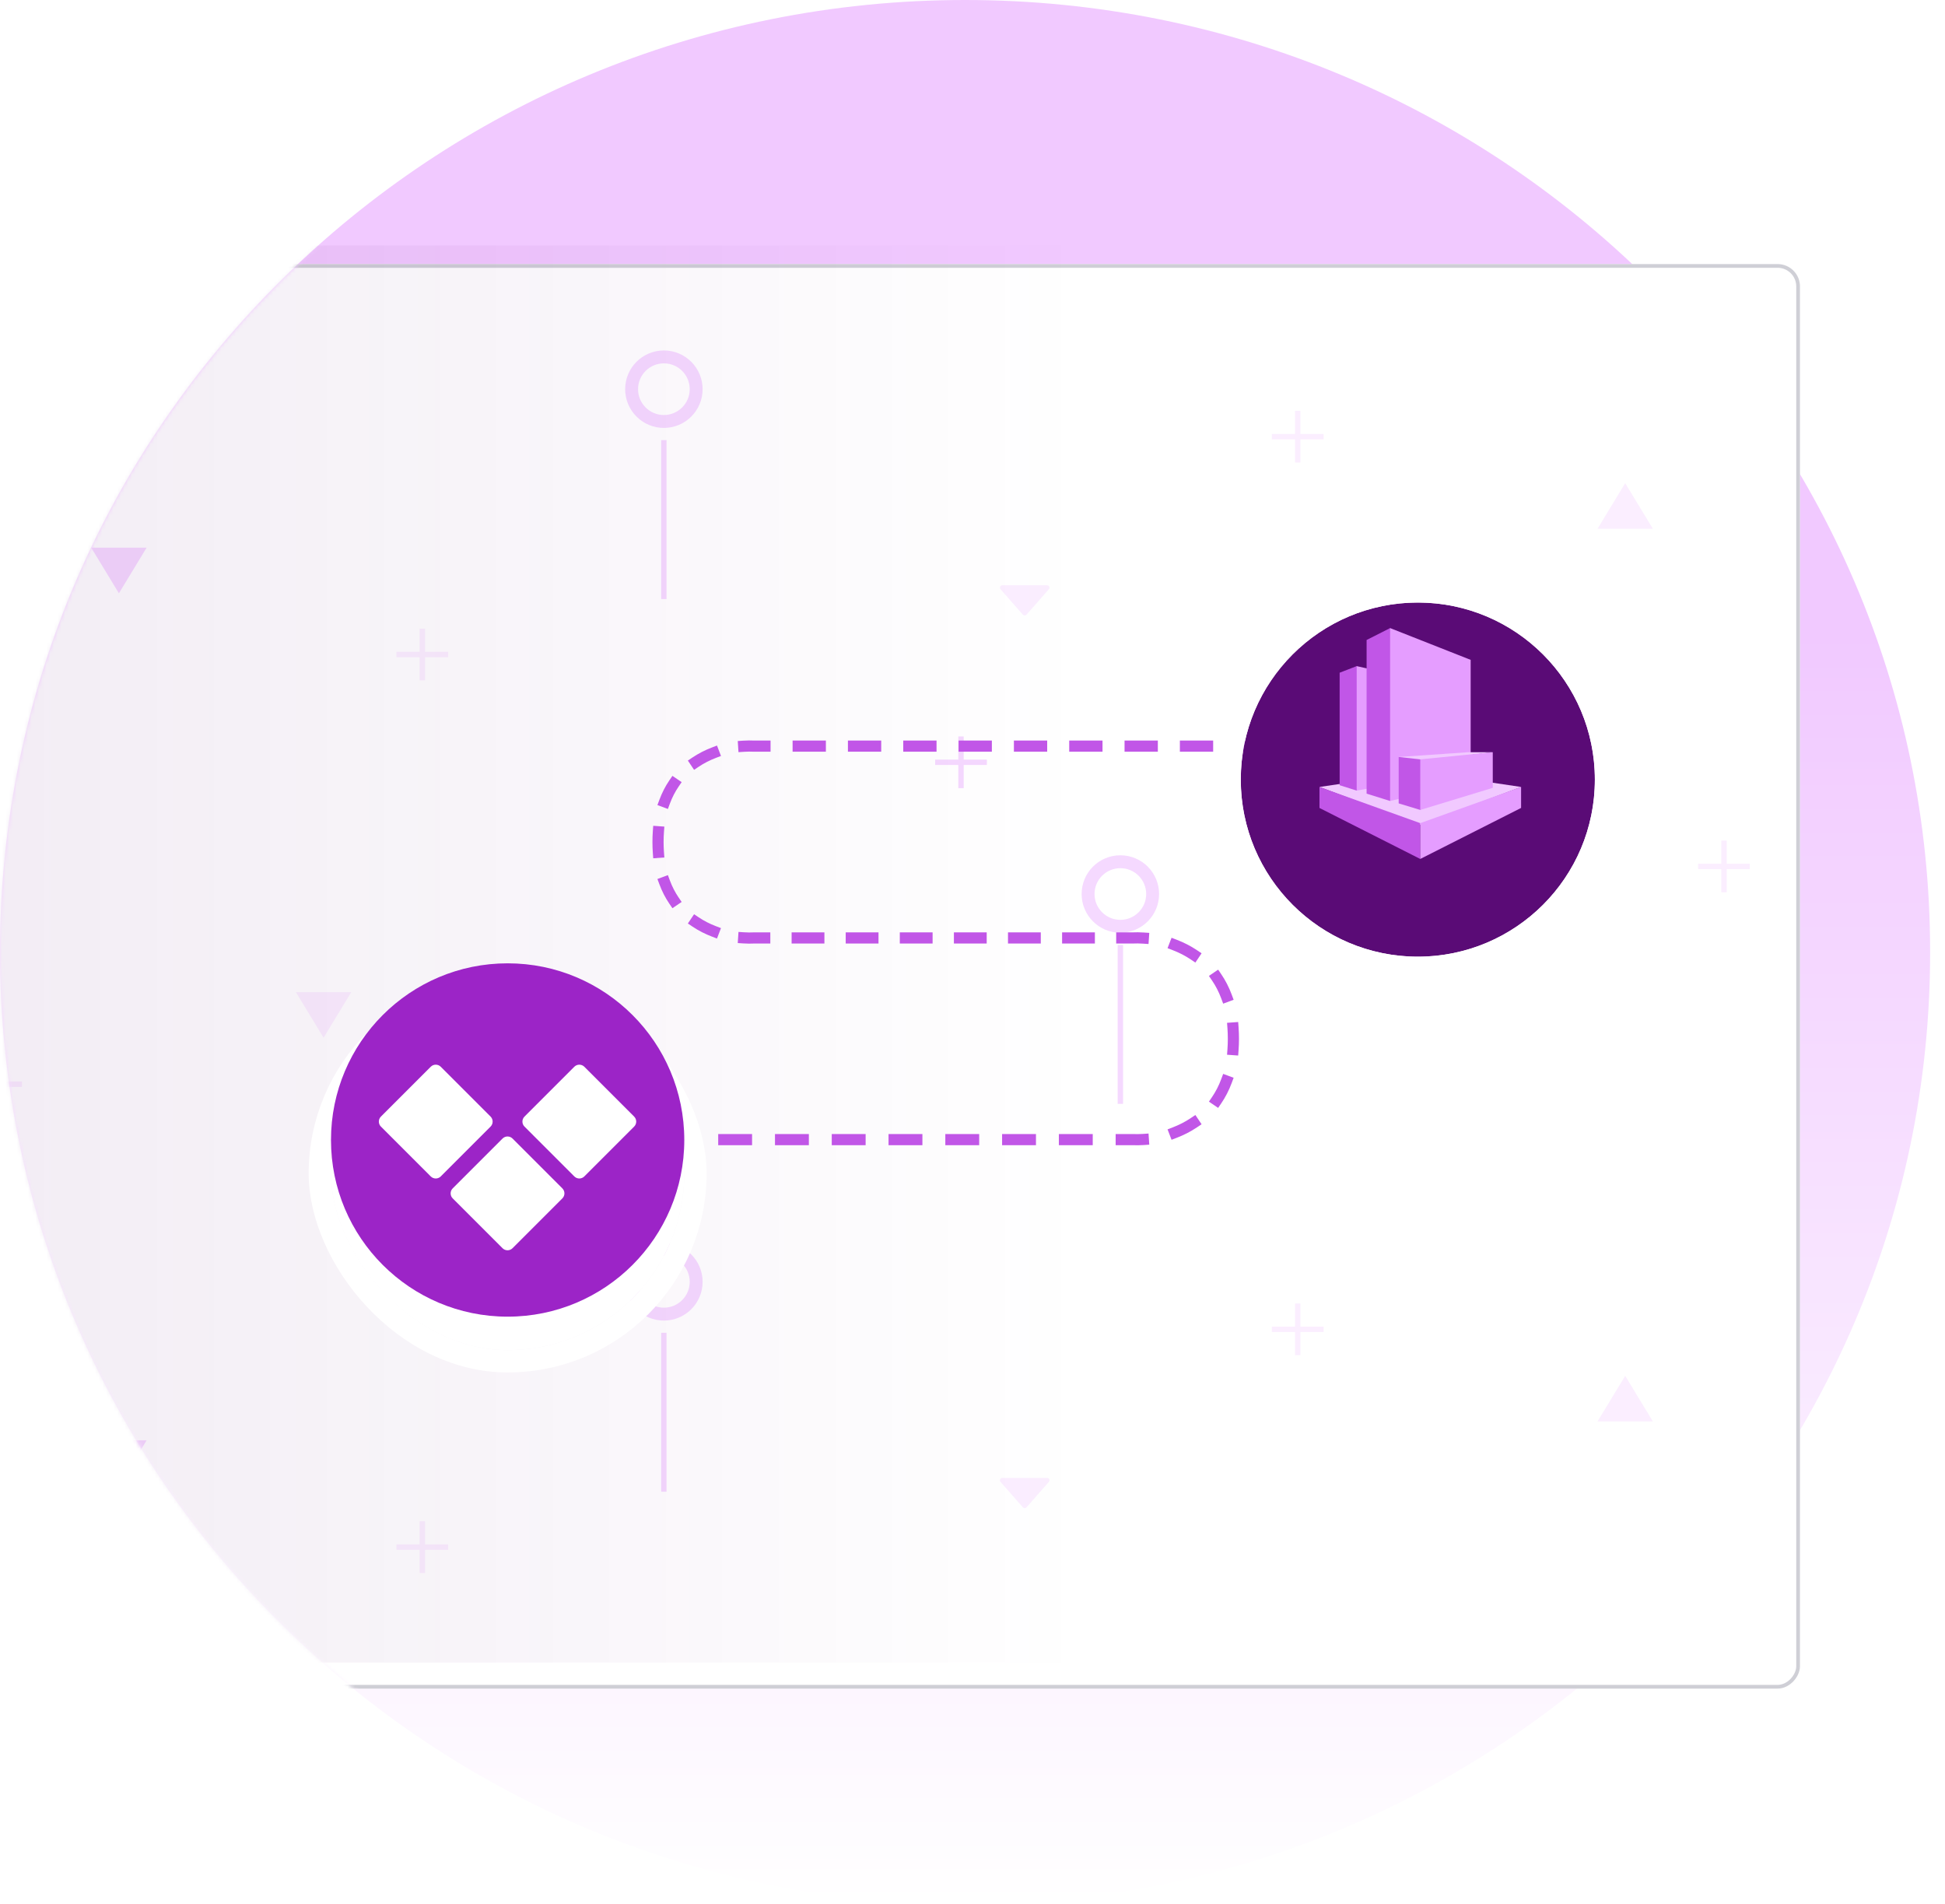
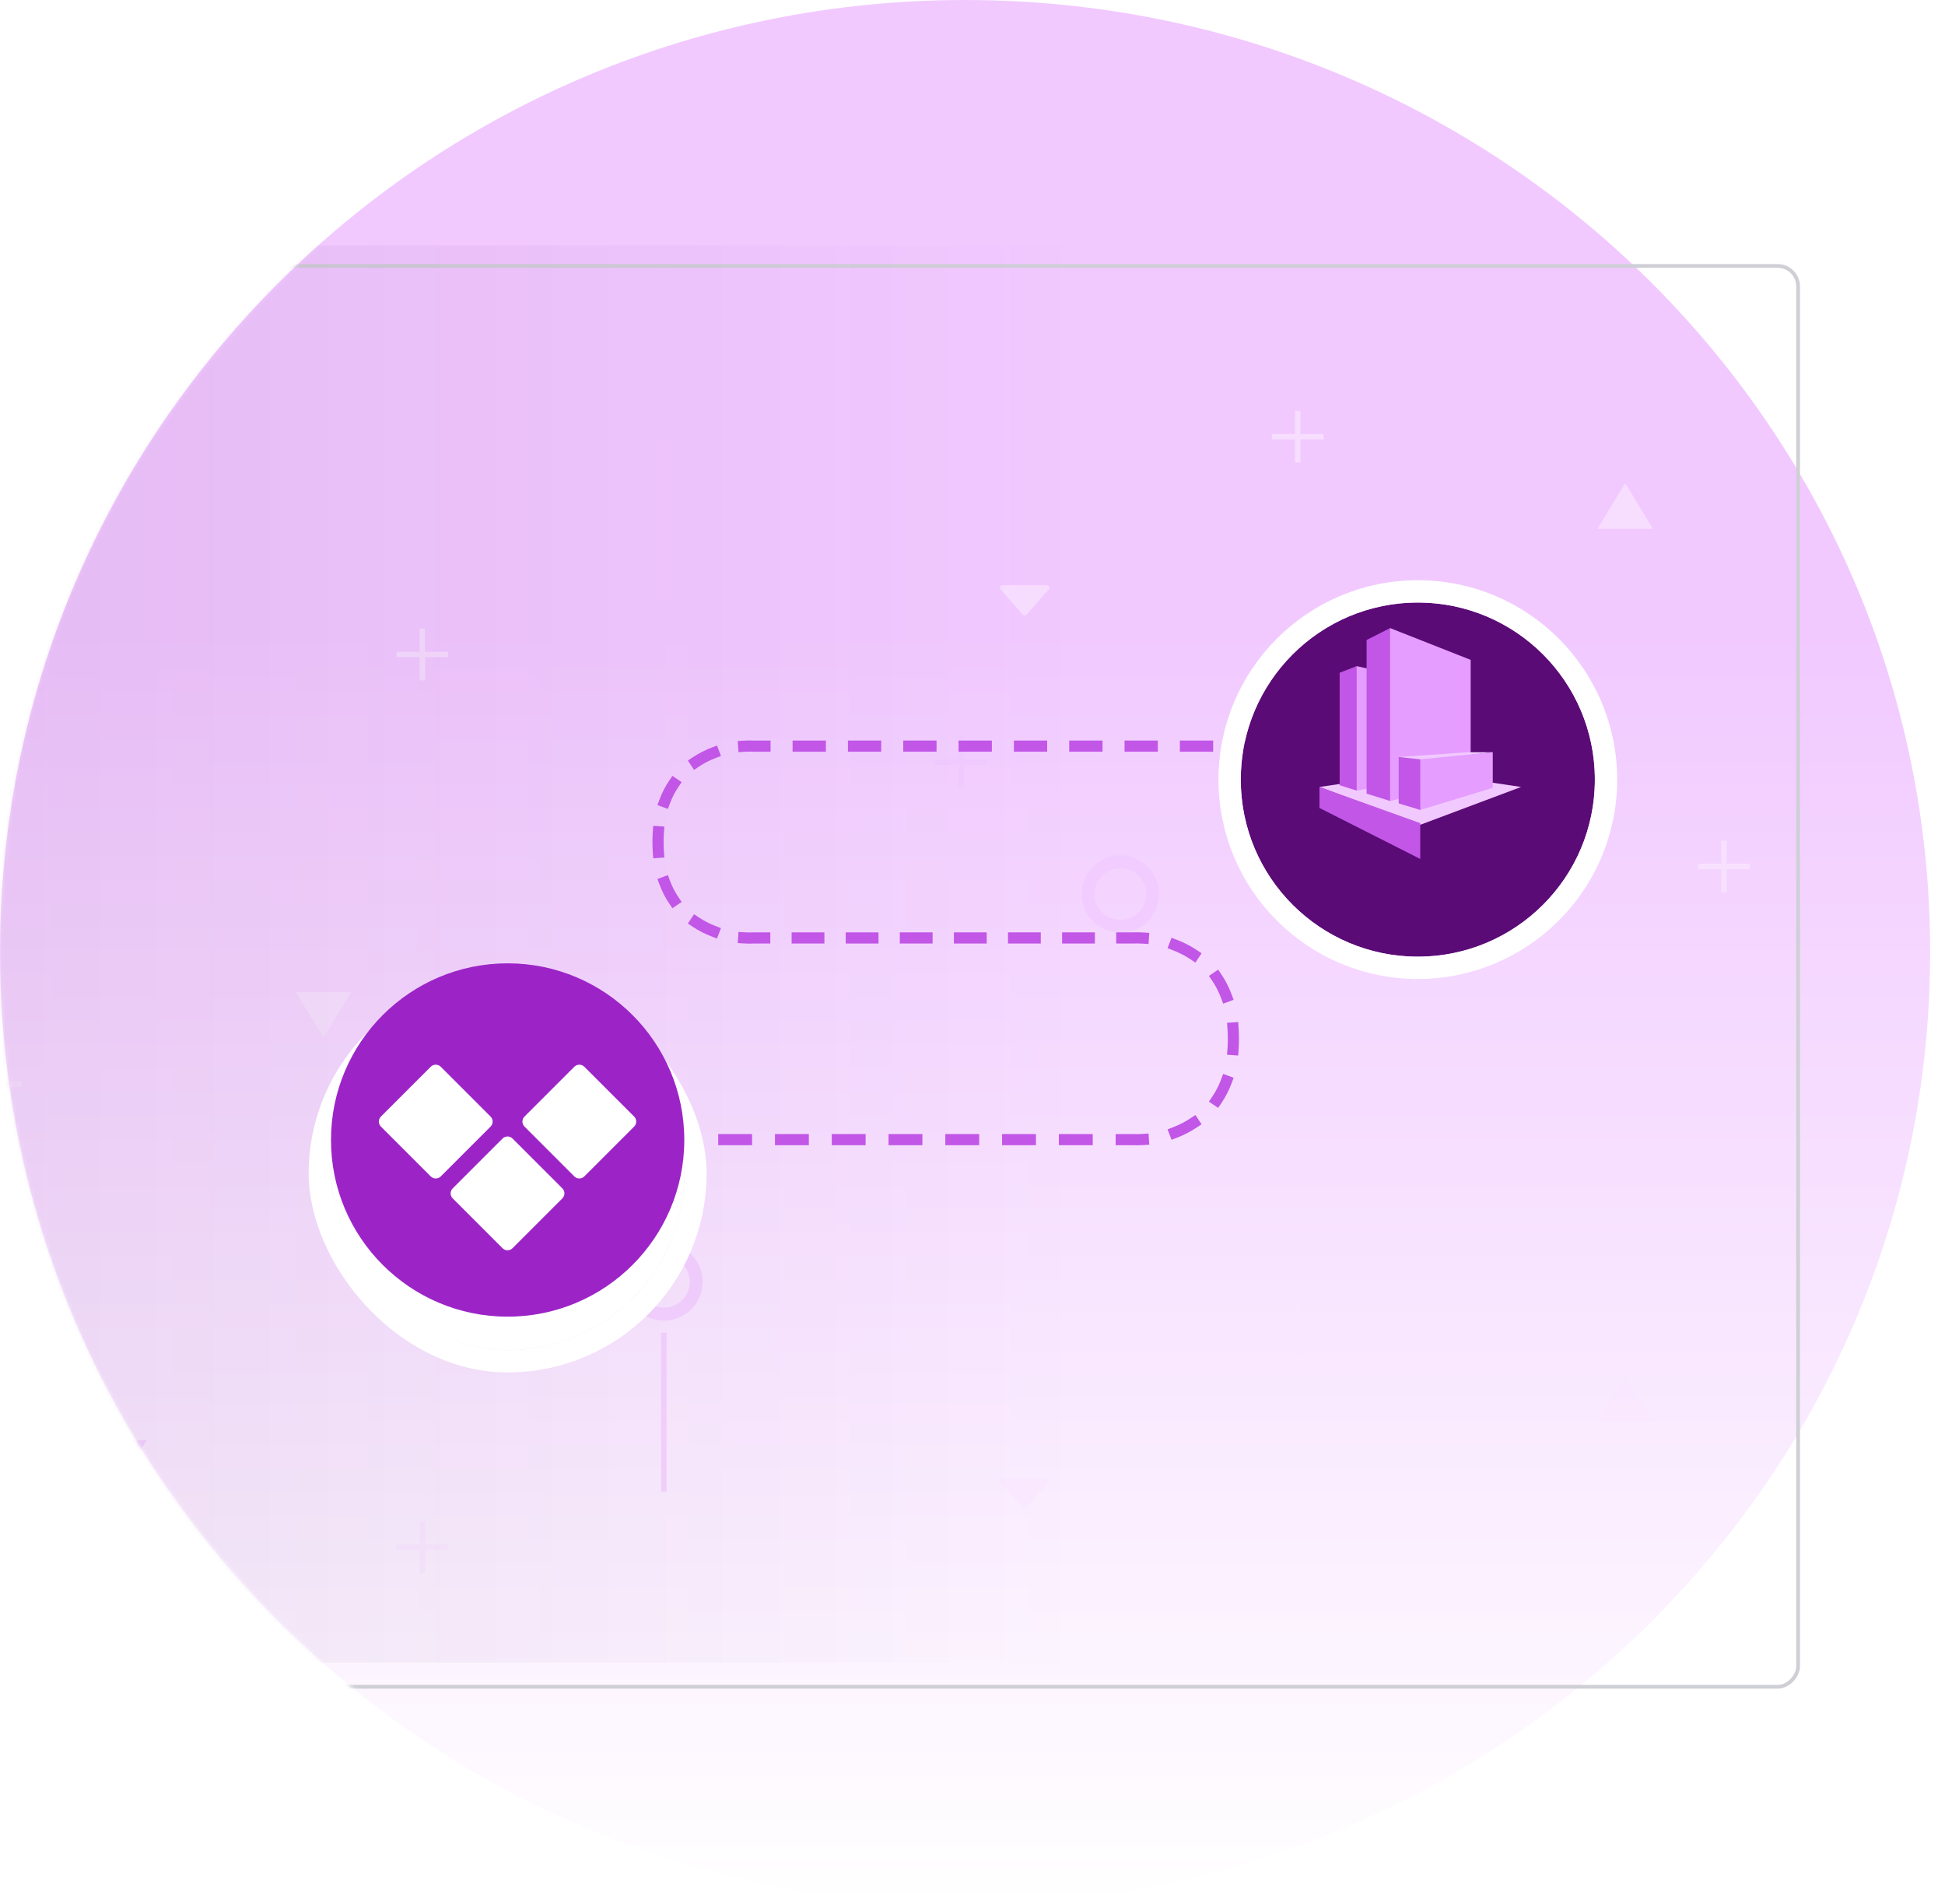
<svg xmlns="http://www.w3.org/2000/svg" width="523" height="512" viewBox="0 0 523 512" fill="none">
  <path d="M259.5 512C116.182 512 0 397.436 0 256.115C0 256.076 0 256.038 0.001 256C0 255.962 0 255.924 0 255.885C0 114.564 116.182 0 259.5 0C402.818 0 519 114.564 519 255.885C519 255.924 519 255.962 519 256C519 256.038 519 256.076 519 256.115C519 397.436 402.818 512 259.5 512Z" fill="url(#paint0_linear_435_423)" />
  <mask id="mask0_435_423" style="mask-type:alpha" maskUnits="userSpaceOnUse" x="0" y="0" width="523" height="512">
    <path fill-rule="evenodd" clip-rule="evenodd" d="M304.5 508.166C319.116 510.686 334.152 512 349.5 512C416.204 512 477.03 487.183 523 446.401V65.599C477.03 24.817 416.204 0 349.5 0C334.152 0 319.116 1.314 304.5 3.834C289.884 1.314 274.848 0 259.5 0C116.182 0 0 114.564 0 255.885C0 255.909 0 255.933 0 255.957L0.001 256C0 256.038 0 256.076 0 256.115C0 397.436 116.182 512 259.5 512C274.848 512 289.884 510.686 304.5 508.166Z" fill="#CED2FF" />
  </mask>
  <g mask="url(#mask0_435_423)">
    <g filter="url(#filter0_d_435_423)">
-       <rect width="507" height="383" rx="6" transform="matrix(-1 0 0 1 490 65)" fill="white" />
      <rect x="-0.5" y="0.5" width="506" height="382" rx="5.5" transform="matrix(-1 0 0 1 489 65)" stroke="#CFCFD6" />
    </g>
    <mask id="mask1_435_423" style="mask-type:alpha" maskUnits="userSpaceOnUse" x="-17" y="65" width="507" height="383">
      <rect x="-0.5" y="0.5" width="506" height="382" rx="5.5" transform="matrix(-1 0 0 1 489 65)" fill="white" stroke="#CFCFD6" />
    </mask>
    <g mask="url(#mask1_435_423)">
      <g opacity="0.7">
        <path d="M178.516 353.318C183.309 353.318 187.195 349.432 187.195 344.639C187.195 339.845 183.309 335.959 178.516 335.959C173.722 335.959 169.836 339.845 169.836 344.639C169.836 349.432 173.722 353.318 178.516 353.318Z" stroke="#F1C9FF" stroke-width="3.47" stroke-miterlimit="10" />
        <path d="M178.514 358.333V401.059" stroke="#F1C9FF" stroke-width="1.45" stroke-miterlimit="10" />
        <path d="M301.258 249.045C306.051 249.045 309.937 245.159 309.937 240.365C309.937 235.572 306.051 231.686 301.258 231.686C296.464 231.686 292.578 235.572 292.578 240.365C292.578 245.159 296.464 249.045 301.258 249.045Z" stroke="#F1C9FF" stroke-width="3.47" stroke-miterlimit="10" />
-         <path d="M301.258 254.065V296.787" stroke="#F1C9FF" stroke-width="1.45" stroke-miterlimit="10" />
        <path d="M113.57 409.012V422.912" stroke="#F9E7FF" stroke-width="1.45" stroke-miterlimit="10" />
        <path d="M106.617 415.964H120.517" stroke="#F9E7FF" stroke-width="1.45" stroke-miterlimit="10" />
        <path d="M-8 291.5H5.9" stroke="#F9E7FF" stroke-width="1.45" stroke-miterlimit="10" />
        <path d="M258.408 198V211.905" stroke="#F1C9FF" stroke-width="1.45" stroke-miterlimit="10" />
        <path d="M251.457 204.953H265.362" stroke="#F1C9FF" stroke-width="1.45" stroke-miterlimit="10" />
        <path d="M282.033 398.421L276.02 405.263C275.958 405.331 275.883 405.385 275.799 405.422C275.716 405.46 275.625 405.479 275.534 405.479C275.442 405.479 275.351 405.46 275.268 405.422C275.184 405.385 275.109 405.331 275.048 405.263L269.034 398.421C268.951 398.328 268.897 398.213 268.878 398.089C268.86 397.966 268.877 397.84 268.929 397.727C268.981 397.613 269.064 397.517 269.17 397.45C269.275 397.383 269.397 397.348 269.522 397.35H281.545C281.67 397.348 281.792 397.383 281.897 397.45C282.003 397.517 282.086 397.613 282.138 397.727C282.19 397.84 282.207 397.966 282.189 398.089C282.17 398.213 282.116 398.328 282.033 398.421V398.421Z" fill="#F9E7FF" />
        <path d="M94.451 266.743L87.009 279.005L79.562 266.743H94.451Z" fill="#F9E7FF" />
        <path d="M39.417 387.254L31.976 399.51L24.529 387.254H39.417Z" fill="#F1C9FF" />
-         <path d="M178.516 113.318C183.309 113.318 187.195 109.432 187.195 104.639C187.195 99.845 183.309 95.959 178.516 95.959C173.722 95.959 169.836 99.845 169.836 104.639C169.836 109.432 173.722 113.318 178.516 113.318Z" stroke="#F1C9FF" stroke-width="3.47" stroke-miterlimit="10" />
        <path d="M178.514 118.333V161.059" stroke="#F1C9FF" stroke-width="1.45" stroke-miterlimit="10" />
        <path d="M113.57 169.012V182.912" stroke="#F9E7FF" stroke-width="1.45" stroke-miterlimit="10" />
        <path d="M106.617 175.964H120.517" stroke="#F9E7FF" stroke-width="1.45" stroke-miterlimit="10" />
        <path d="M282.033 158.421L276.02 165.263C275.958 165.331 275.883 165.385 275.799 165.422C275.716 165.46 275.625 165.479 275.534 165.479C275.442 165.479 275.351 165.46 275.268 165.422C275.184 165.385 275.109 165.331 275.048 165.263L269.034 158.421C268.951 158.328 268.897 158.213 268.878 158.089C268.86 157.966 268.877 157.84 268.929 157.727C268.981 157.613 269.064 157.517 269.17 157.45C269.275 157.383 269.397 157.348 269.522 157.35H281.545C281.67 157.348 281.792 157.383 281.897 157.45C282.003 157.517 282.086 157.613 282.138 157.727C282.19 157.84 282.207 157.966 282.189 158.089C282.17 158.213 282.116 158.328 282.033 158.421V158.421Z" fill="#F9E7FF" />
        <path d="M39.417 147.254L31.976 159.51L24.529 147.254H39.417Z" fill="#F1C9FF" />
        <path d="M348.945 124.359V110.46" stroke="#F9E7FF" stroke-width="1.45" stroke-miterlimit="10" />
        <path d="M342 117.411H355.9" stroke="#F9E7FF" stroke-width="1.45" stroke-miterlimit="10" />
        <path d="M444.451 142.168L437.009 129.906L429.562 142.168H444.451Z" fill="#F9E7FF" />
        <path d="M463.57 239.899V226" stroke="#F9E7FF" stroke-width="1.45" stroke-miterlimit="10" />
        <path d="M456.617 232.947H470.517" stroke="#F9E7FF" stroke-width="1.45" stroke-miterlimit="10" />
        <path d="M348.945 364.359V350.46" stroke="#F9E7FF" stroke-width="1.45" stroke-miterlimit="10" />
        <path d="M342 357.411H355.9" stroke="#F9E7FF" stroke-width="1.45" stroke-miterlimit="10" />
        <path d="M444.451 382.168L437.009 369.906L429.562 382.168H444.451Z" fill="#F9E7FF" />
        <path d="M389.418 261.658L381.976 249.402L374.529 261.658H389.418Z" fill="#F1C9FF" />
      </g>
    </g>
    <rect width="310" height="381" transform="matrix(-1 0 0 1 293 66)" fill="url(#paint1_linear_435_423)" />
    <path d="M136.605 304.895H135.105V307.895H136.605V304.895ZM304.546 306.395L304.619 304.897L304.583 304.895H304.546V306.395ZM304.546 252.178V253.678H304.583L304.619 253.676L304.546 252.178ZM202.724 252.178V250.678H202.685L202.647 250.68L202.724 252.178ZM202.724 200.605L202.647 202.103L202.685 202.105H202.724V200.605ZM381.244 202.105H382.744V199.105H381.244V202.105ZM139.659 307.895H141.159V304.895H139.659V307.895ZM148.819 304.895H147.319V307.895H148.819V304.895ZM154.926 307.895H156.426V304.895H154.926V307.895ZM164.087 304.895H162.587V307.895H164.087V304.895ZM170.194 307.895H171.694V304.895H170.194V307.895ZM179.354 304.895H177.854V307.895H179.354V304.895ZM185.461 307.895H186.961V304.895H185.461V307.895ZM194.621 304.895H193.121V307.895H194.621V304.895ZM200.728 307.895H202.228V304.895H200.728V307.895ZM209.889 304.895H208.389V307.895H209.889V304.895ZM215.996 307.895H217.496V304.895H215.996V307.895ZM225.156 304.895H223.656V307.895H225.156V304.895ZM231.263 307.895H232.763V304.895H231.263V307.895ZM240.423 304.895H238.923V307.895H240.423V304.895ZM246.53 307.895H248.03V304.895H246.53V307.895ZM255.691 304.895H254.191V307.895H255.691V304.895ZM261.798 307.895H263.298V304.895H261.798V307.895ZM270.958 304.895H269.458V307.895H270.958V304.895ZM277.065 307.895H278.565V304.895H277.065V307.895ZM286.225 304.895H284.725V307.895H286.225V304.895ZM292.332 307.895H293.832V304.895H292.332V307.895ZM301.493 304.895H299.993V307.895H301.493V304.895ZM307.537 307.858L309.033 307.758L308.832 304.764L307.336 304.865L307.537 307.858ZM315.349 303.105L313.949 303.642L315.024 306.443L316.424 305.906L315.349 303.105ZM321.855 303.104L323.1 302.269L321.429 299.778L320.183 300.613L321.855 303.104ZM325.915 294.945L325.071 296.185L327.551 297.873L328.395 296.633L325.915 294.945ZM331.194 291.178L331.717 289.772L328.905 288.727L328.382 290.133L331.194 291.178ZM330.056 282.081L329.947 283.577L332.939 283.794L333.048 282.298L330.056 282.081ZM333.048 276.275L332.939 274.779L329.947 274.996L330.056 276.492L333.048 276.275ZM328.382 268.44L328.905 269.846L331.717 268.801L331.194 267.395L328.382 268.44ZM328.395 261.939L327.551 260.7L325.071 262.388L325.915 263.628L328.395 261.939ZM320.183 257.959L321.429 258.795L323.1 256.304L321.855 255.468L320.183 257.959ZM316.424 252.667L315.023 252.129L313.949 254.93L315.349 255.468L316.424 252.667ZM307.336 253.708L308.832 253.808L309.033 250.815L307.537 250.715L307.336 253.708ZM301.637 250.678H300.137V253.678H301.637V250.678ZM292.909 253.678H294.409V250.678H292.909V253.678ZM287.091 250.678H285.591V253.678H287.091V250.678ZM278.363 253.678H279.863V250.678H278.363V253.678ZM272.545 250.678H271.045V253.678H272.545V250.678ZM263.817 253.678H265.317V250.678H263.817V253.678ZM257.999 250.678H256.499V253.678H257.999V250.678ZM249.271 253.678H250.771V250.678H249.271V253.678ZM243.453 250.678H241.953V253.678H243.453V250.678ZM234.725 253.678H236.225V250.678H234.725V253.678ZM228.907 250.678H227.407V253.678H228.907V250.678ZM220.179 253.678H221.679V250.678H220.179V253.678ZM214.361 250.678H212.861V253.678H214.361V250.678ZM205.633 253.678H207.133V250.678H205.633V253.678ZM200.071 250.656L198.574 250.558L198.379 253.552L199.876 253.649L200.071 250.656ZM191.393 251.8L192.794 252.336L193.866 249.534L192.465 248.998L191.393 251.8ZM187.879 246.637L186.634 245.801L184.962 248.292L186.207 249.128L187.879 246.637ZM179.967 242.944L180.81 244.185L183.292 242.5L182.449 241.259L179.967 242.944ZM180.114 236.692L179.594 235.285L176.78 236.327L177.301 237.734L180.114 236.692ZM175.539 229.263L175.647 230.759L178.64 230.542L178.531 229.046L175.539 229.263ZM178.531 223.737L178.64 222.241L175.647 222.024L175.539 223.52L178.531 223.737ZM177.301 215.05L176.78 216.456L179.594 217.498L180.114 216.091L177.301 215.05ZM182.449 211.524L183.292 210.284L180.81 208.598L179.967 209.839L182.449 211.524ZM186.207 203.655L184.962 204.491L186.634 206.982L187.879 206.146L186.207 203.655ZM192.465 203.785L193.866 203.249L192.794 200.447L191.393 200.984L192.465 203.785ZM199.876 199.134L198.379 199.231L198.574 202.225L200.071 202.128L199.876 199.134ZM205.699 202.105H207.199V199.105H205.699V202.105ZM214.625 199.105H213.125V202.105H214.625V199.105ZM220.576 202.105H222.076V199.105H220.576V202.105ZM229.502 199.105H228.002V202.105H229.502V199.105ZM235.453 202.105H236.953V199.105H235.453V202.105ZM244.378 199.105H242.878V202.105H244.378V199.105ZM250.329 202.105H251.829V199.105H250.329V202.105ZM259.255 199.105H257.755V202.105H259.255V199.105ZM265.206 202.105H266.706V199.105H265.206V202.105ZM274.132 199.105H272.632V202.105H274.132V199.105ZM280.082 202.105H281.582V199.105H280.082V202.105ZM289.008 199.105H287.508V202.105H289.008V199.105ZM294.959 202.105H296.459V199.105H294.959V202.105ZM303.885 199.105H302.385V202.105H303.885V199.105ZM309.836 202.105H311.336V199.105H309.836V202.105ZM318.762 199.105H317.262V202.105H318.762V199.105ZM324.712 202.105H326.212V199.105H324.712V202.105ZM333.638 199.105H332.138V202.105H333.638V199.105ZM339.589 202.105H341.089V199.105H339.589V202.105ZM348.515 199.105H347.015V202.105H348.515V199.105ZM354.466 202.105H355.966V199.105H354.466V202.105ZM363.392 199.105H361.892V202.105H363.392V199.105ZM369.342 202.105H370.842V199.105H369.342V202.105ZM378.268 199.105H376.768V202.105H378.268V199.105ZM136.605 307.895H139.659V304.895H136.605V307.895ZM148.819 307.895H154.926V304.895H148.819V307.895ZM164.087 307.895H170.194V304.895H164.087V307.895ZM179.354 307.895H185.461V304.895H179.354V307.895ZM194.621 307.895H200.728V304.895H194.621V307.895ZM209.889 307.895H215.996V304.895H209.889V307.895ZM225.156 307.895H231.263V304.895H225.156V307.895ZM240.423 307.895H246.53V304.895H240.423V307.895ZM255.691 307.895H261.798V304.895H255.691V307.895ZM270.958 307.895H277.065V304.895H270.958V307.895ZM286.225 307.895H292.332V304.895H286.225V307.895ZM301.493 307.895H304.546V304.895H301.493V307.895ZM304.473 307.893C305.419 307.939 306.449 307.931 307.537 307.858L307.336 304.865C306.358 304.931 305.444 304.937 304.619 304.897L304.473 307.893ZM316.424 305.906C318.261 305.201 320.101 304.282 321.855 303.104L320.183 300.613C318.634 301.653 316.998 302.472 315.349 303.105L316.424 305.906ZM328.395 296.633C329.491 295.024 330.439 293.211 331.194 291.178L328.382 290.133C327.71 291.942 326.873 293.538 325.915 294.945L328.395 296.633ZM333.048 282.298C333.118 281.327 333.155 280.323 333.155 279.286H330.155C330.155 280.253 330.121 281.184 330.056 282.081L333.048 282.298ZM333.155 279.286C333.155 278.249 333.118 277.246 333.048 276.275L330.056 276.492C330.121 277.388 330.155 278.319 330.155 279.286H333.155ZM331.194 267.395C330.439 265.361 329.491 263.549 328.395 261.939L325.915 263.628C326.873 265.035 327.71 266.631 328.382 268.44L331.194 267.395ZM321.855 255.468C320.101 254.291 318.261 253.372 316.424 252.667L315.349 255.468C316.998 256.101 318.634 256.92 320.183 257.959L321.855 255.468ZM307.537 250.715C306.449 250.641 305.419 250.633 304.473 250.68L304.619 253.676C305.444 253.636 306.358 253.642 307.336 253.708L307.537 250.715ZM304.546 250.678H301.637V253.678H304.546V250.678ZM292.909 250.678H287.091V253.678H292.909V250.678ZM278.363 250.678H272.545V253.678H278.363V250.678ZM263.817 250.678H257.999V253.678H263.817V250.678ZM249.271 250.678H243.453V253.678H249.271V250.678ZM234.725 250.678H228.907V253.678H234.725V250.678ZM220.179 250.678H214.361V253.678H220.179V250.678ZM205.633 250.678H202.724V253.678H205.633V250.678ZM202.647 250.68C201.865 250.72 200.999 250.716 200.071 250.656L199.876 253.649C200.915 253.717 201.898 253.722 202.801 253.676L202.647 250.68ZM192.465 248.998C190.9 248.399 189.348 247.623 187.879 246.637L186.207 249.128C187.882 250.252 189.639 251.129 191.393 251.8L192.465 248.998ZM182.449 241.259C181.542 239.924 180.75 238.409 180.114 236.692L177.301 237.734C178.02 239.676 178.923 241.407 179.967 242.944L182.449 241.259ZM178.531 229.046C178.47 228.195 178.438 227.311 178.438 226.392H175.438C175.438 227.38 175.472 228.337 175.539 229.263L178.531 229.046ZM178.438 226.392C178.438 225.473 178.47 224.588 178.531 223.737L175.539 223.52C175.472 224.446 175.438 225.403 175.438 226.392H178.438ZM180.114 216.091C180.75 214.374 181.542 212.859 182.449 211.524L179.967 209.839C178.923 211.376 178.02 213.108 177.301 215.05L180.114 216.091ZM187.879 206.146C189.348 205.161 190.9 204.384 192.465 203.785L191.393 200.984C189.639 201.655 187.882 202.531 186.207 203.655L187.879 206.146ZM200.071 202.128C200.999 202.067 201.865 202.063 202.647 202.103L202.801 199.107C201.898 199.061 200.915 199.066 199.876 199.134L200.071 202.128ZM202.724 202.105H205.699V199.105H202.724V202.105ZM214.625 202.105H220.576V199.105H214.625V202.105ZM229.502 202.105H235.453V199.105H229.502V202.105ZM244.378 202.105H250.329V199.105H244.378V202.105ZM259.255 202.105H265.206V199.105H259.255V202.105ZM274.132 202.105H280.082V199.105H274.132V202.105ZM289.008 202.105H294.959V199.105H289.008V202.105ZM303.885 202.105H309.836V199.105H303.885V202.105ZM318.762 202.105H324.712V199.105H318.762V202.105ZM333.638 202.105H339.589V199.105H333.638V202.105ZM348.515 202.105H354.466V199.105H348.515V202.105ZM363.392 202.105H369.342V199.105H363.392V202.105ZM378.268 202.105H381.244V199.105H378.268V202.105Z" fill="#C156E7" />
    <g filter="url(#filter1_d_435_423)">
      <rect x="89" y="259" width="95" height="95" rx="47.5" fill="white" />
      <rect x="86" y="256" width="101" height="101" rx="50.5" stroke="white" stroke-width="6" />
    </g>
    <path fill-rule="evenodd" clip-rule="evenodd" d="M89 306.5C89 280.267 110.266 259 136.5 259C162.734 259 184 280.267 184 306.5C184 332.734 162.734 354 136.5 354C110.266 354 89 332.734 89 306.5ZM154.43 316.294C155.173 317.037 156.378 317.037 157.121 316.294L170.518 302.897C171.261 302.154 171.261 300.949 170.518 300.206L157.121 286.809C156.378 286.066 155.173 286.066 154.43 286.809L141.033 300.206C140.29 300.949 140.29 302.154 141.033 302.897L154.43 316.294ZM137.818 335.597L151.215 322.199C151.958 321.456 151.958 320.252 151.215 319.509L137.818 306.112C137.075 305.368 135.871 305.368 135.128 306.112L121.73 319.509C120.987 320.252 120.987 321.456 121.73 322.199L135.128 335.597C135.871 336.339 137.075 336.339 137.818 335.597ZM102.428 302.897L115.825 316.294C116.568 317.037 117.773 317.037 118.515 316.294L131.913 302.897C132.656 302.154 132.656 300.949 131.913 300.206L118.515 286.809C117.773 286.066 116.568 286.066 115.825 286.809L102.428 300.206C101.685 300.949 101.685 302.154 102.428 302.897Z" fill="#9C24C7" />
    <g filter="url(#filter2_d_435_423)">
      <circle cx="381.244" cy="200.605" r="47.605" fill="#5A0B76" />
      <circle cx="381.244" cy="200.605" r="50.605" stroke="white" stroke-width="6" />
    </g>
    <g clip-path="url(#clip0_435_423)">
      <path d="M409.014 211.582L381.915 207.554L354.797 211.587L381.908 221.754L409.014 211.582Z" fill="#F1C9FF" />
      <path d="M360.223 211.112L364.804 212.561L365.221 212.082V179.645L364.804 179.091L360.223 180.864V211.112Z" fill="#C156E7" />
      <path d="M381.023 209.679L364.805 212.562V179.092L381.023 182.783V209.679Z" fill="#E59DFF" />
      <path d="M373.792 215.351L367.471 213.379V172.068L373.792 168.869L374.345 169.479V214.669L373.792 215.351Z" fill="#C156E7" />
      <path d="M395.453 210.208L373.791 215.351V168.868L395.453 177.412V210.208Z" fill="#E59DFF" />
      <path d="M381.898 221.314L354.797 211.587V217.229L381.898 230.941V221.314Z" fill="#C156E7" />
-       <path d="M409.014 217.222L381.898 230.941V221.314L409.014 211.582V217.222Z" fill="#E59DFF" />
      <path d="M401.398 202.235H394.827L376.096 203.527L381.905 204.611L401.398 202.235Z" fill="#F1C9FF" />
      <path d="M376.096 215.998L381.903 217.761L382.07 217.579L382.065 204.324L381.898 204.161L376.096 203.527V215.998Z" fill="#C156E7" />
      <path d="M401.398 202.235L381.898 204.16L381.903 217.76L401.398 211.821V202.235Z" fill="#E59DFF" />
    </g>
  </g>
  <defs>
    <filter id="filter0_d_435_423" x="-48" y="46" width="557" height="433" filterUnits="userSpaceOnUse" color-interpolation-filters="sRGB">
      <feFlood flood-opacity="0" result="BackgroundImageFix" />
      <feColorMatrix in="SourceAlpha" type="matrix" values="0 0 0 0 0 0 0 0 0 0 0 0 0 0 0 0 0 0 127 0" result="hardAlpha" />
      <feOffset dx="-6" dy="6" />
      <feGaussianBlur stdDeviation="12.5" />
      <feComposite in2="hardAlpha" operator="out" />
      <feColorMatrix type="matrix" values="0 0 0 0 0.044 0 0 0 0 0.079 0 0 0 0 0.463 0 0 0 0.1 0" />
      <feBlend mode="normal" in2="BackgroundImageFix" result="effect1_dropShadow_435_423" />
      <feBlend mode="normal" in="SourceGraphic" in2="effect1_dropShadow_435_423" result="shape" />
    </filter>
    <filter id="filter1_d_435_423" x="58" y="237" width="157" height="157" filterUnits="userSpaceOnUse" color-interpolation-filters="sRGB">
      <feFlood flood-opacity="0" result="BackgroundImageFix" />
      <feColorMatrix in="SourceAlpha" type="matrix" values="0 0 0 0 0 0 0 0 0 0 0 0 0 0 0 0 0 0 127 0" result="hardAlpha" />
      <feMorphology radius="10" operator="erode" in="SourceAlpha" result="effect1_dropShadow_435_423" />
      <feOffset dy="9" />
      <feGaussianBlur stdDeviation="17.5" />
      <feComposite in2="hardAlpha" operator="out" />
      <feColorMatrix type="matrix" values="0 0 0 0 0.354 0 0 0 0 0.044 0 0 0 0 0.463 0 0 0 0.45 0" />
      <feBlend mode="normal" in2="BackgroundImageFix" result="effect1_dropShadow_435_423" />
      <feBlend mode="normal" in="SourceGraphic" in2="effect1_dropShadow_435_423" result="shape" />
    </filter>
    <filter id="filter2_d_435_423" x="302.639" y="131" width="157.211" height="157.211" filterUnits="userSpaceOnUse" color-interpolation-filters="sRGB">
      <feFlood flood-opacity="0" result="BackgroundImageFix" />
      <feColorMatrix in="SourceAlpha" type="matrix" values="0 0 0 0 0 0 0 0 0 0 0 0 0 0 0 0 0 0 127 0" result="hardAlpha" />
      <feMorphology radius="10" operator="erode" in="SourceAlpha" result="effect1_dropShadow_435_423" />
      <feOffset dy="9" />
      <feGaussianBlur stdDeviation="17.5" />
      <feComposite in2="hardAlpha" operator="out" />
      <feColorMatrix type="matrix" values="0 0 0 0 0.354 0 0 0 0 0.044 0 0 0 0 0.463 0 0 0 0.45 0" />
      <feBlend mode="normal" in2="BackgroundImageFix" result="effect1_dropShadow_435_423" />
      <feBlend mode="normal" in="SourceGraphic" in2="effect1_dropShadow_435_423" result="shape" />
    </filter>
    <linearGradient id="paint0_linear_435_423" x1="259.5" y1="170" x2="259.5" y2="512" gradientUnits="userSpaceOnUse">
      <stop stop-color="#F1C9FF" />
      <stop offset="1" stop-color="white" />
    </linearGradient>
    <linearGradient id="paint1_linear_435_423" x1="-2.27569e-07" y1="191.284" x2="310" y2="191.284" gradientUnits="userSpaceOnUse">
      <stop stop-color="#5A0B76" stop-opacity="0" />
      <stop offset="1" stop-color="#5A0B76" stop-opacity="0.08" />
    </linearGradient>
    <clipPath id="clip0_435_423">
      <rect width="54.217" height="62.151" fill="white" transform="translate(354.797 168.868)" />
    </clipPath>
  </defs>
</svg>